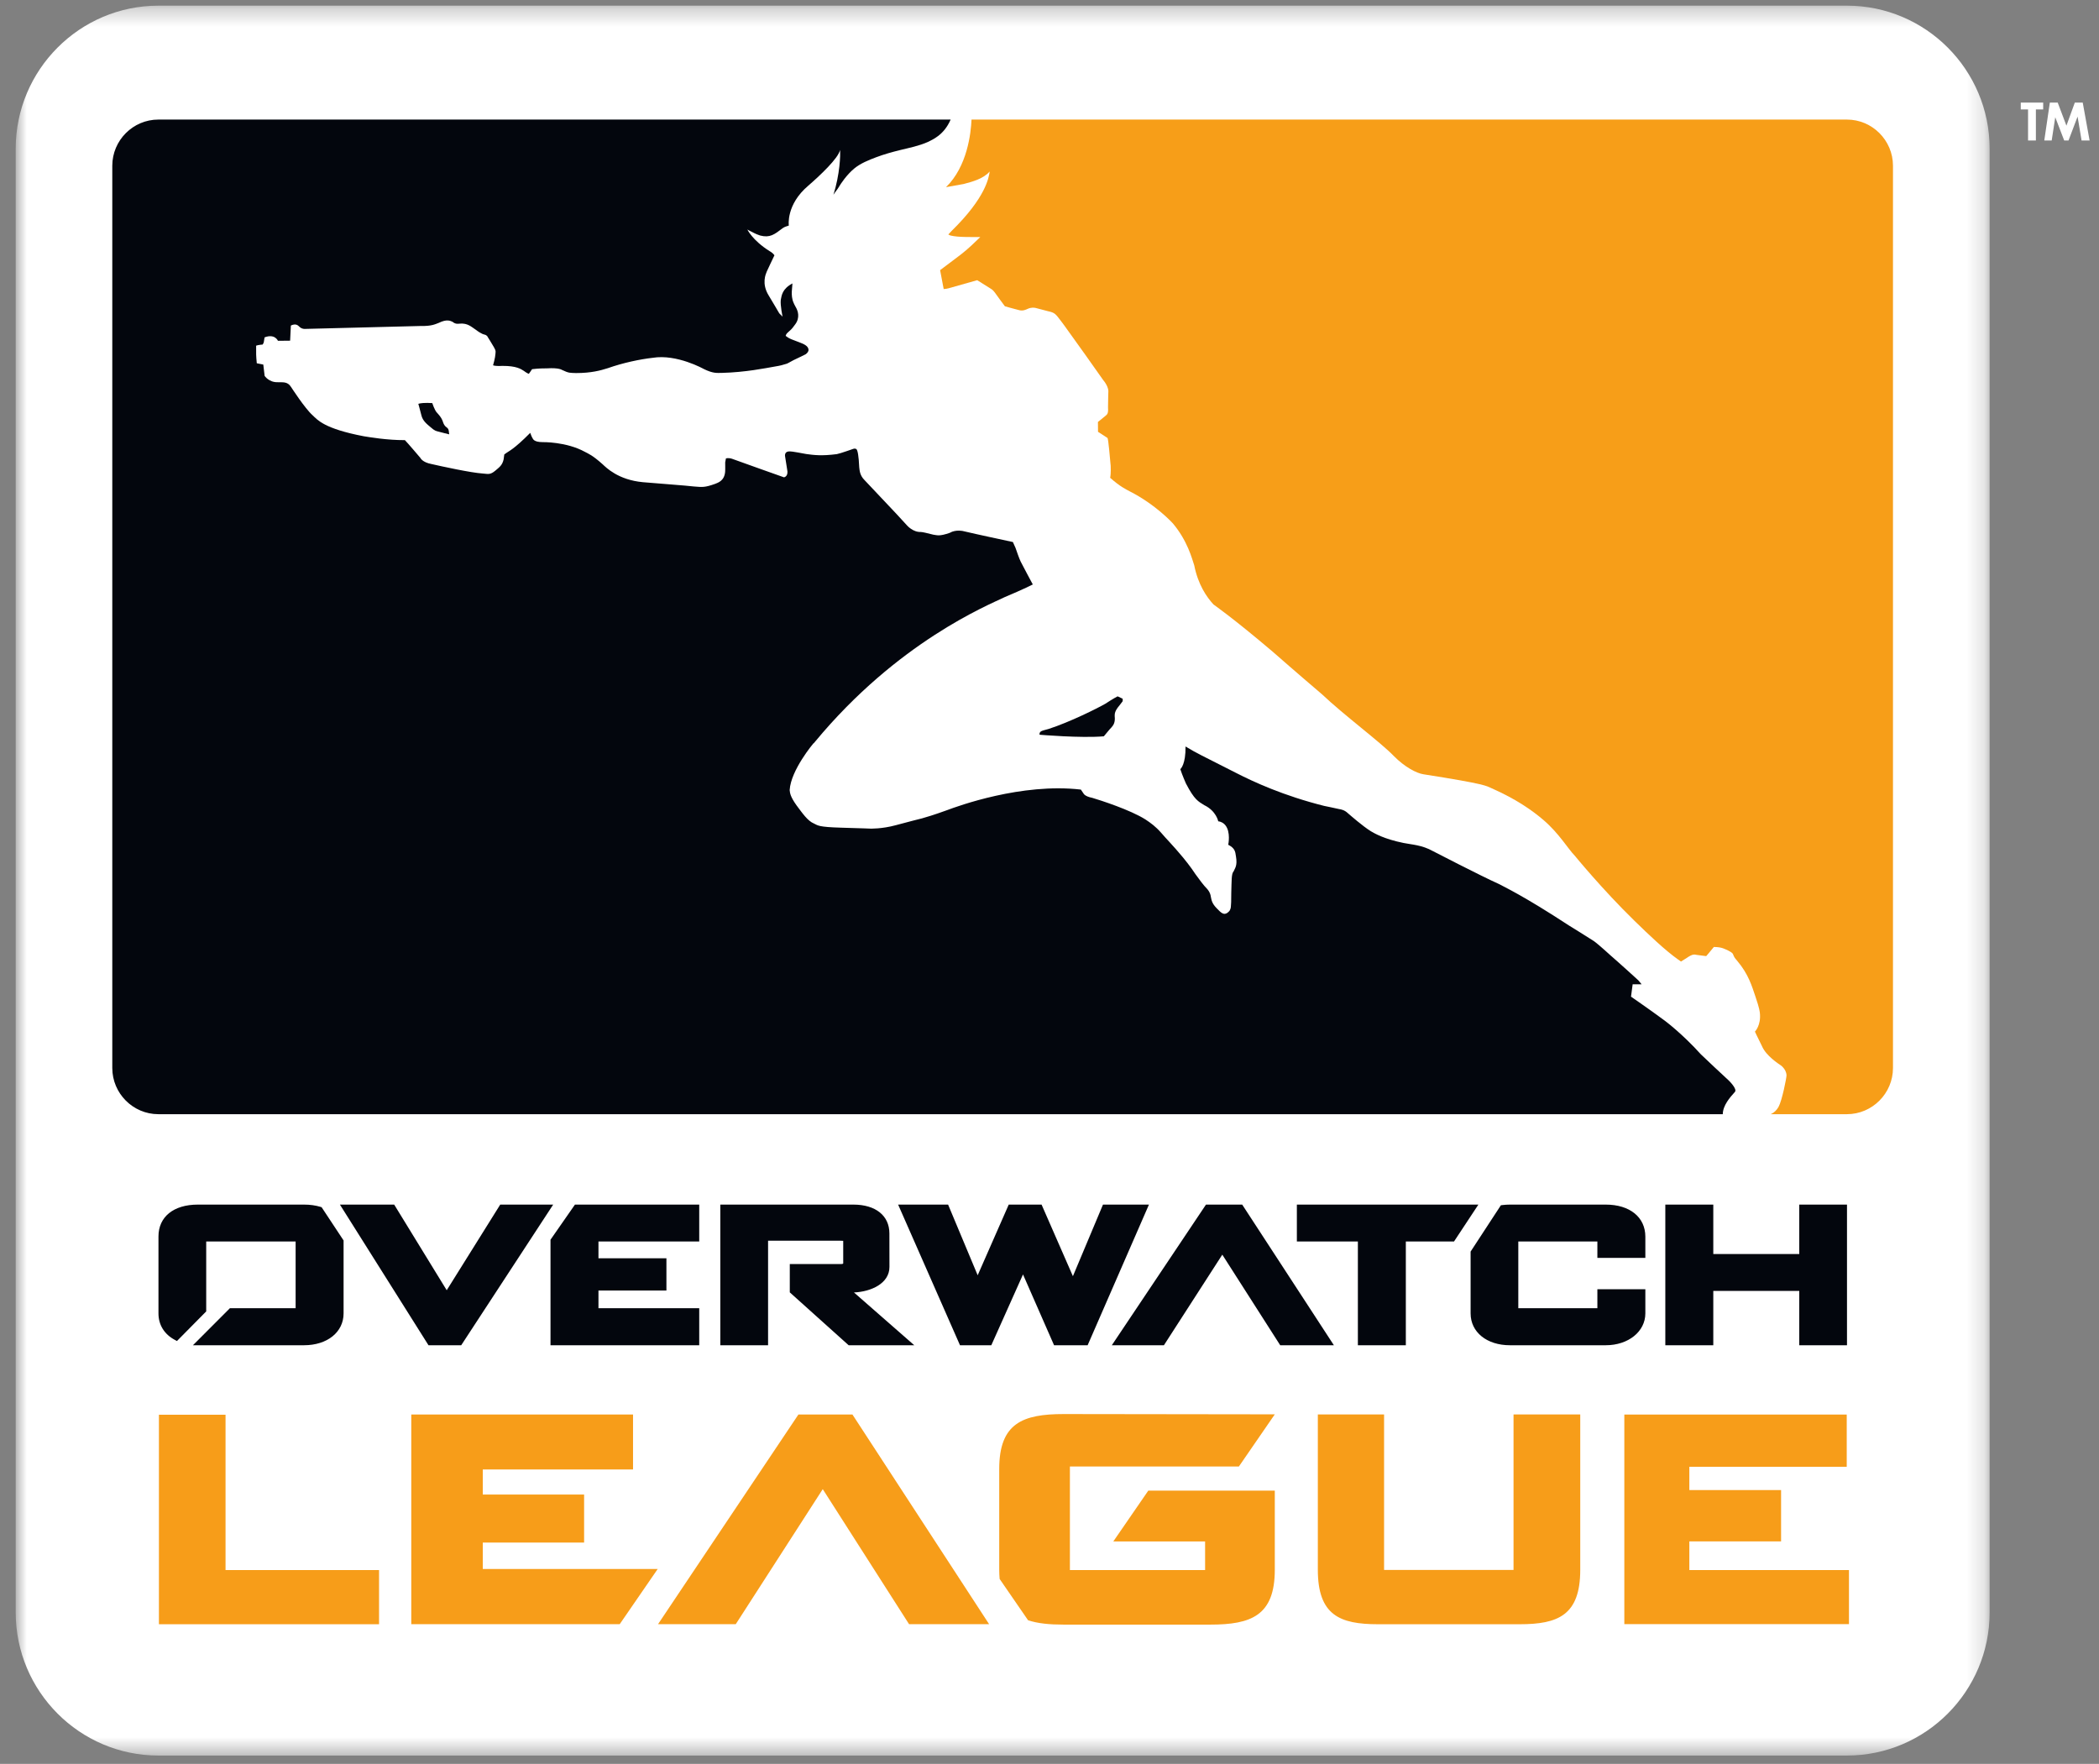
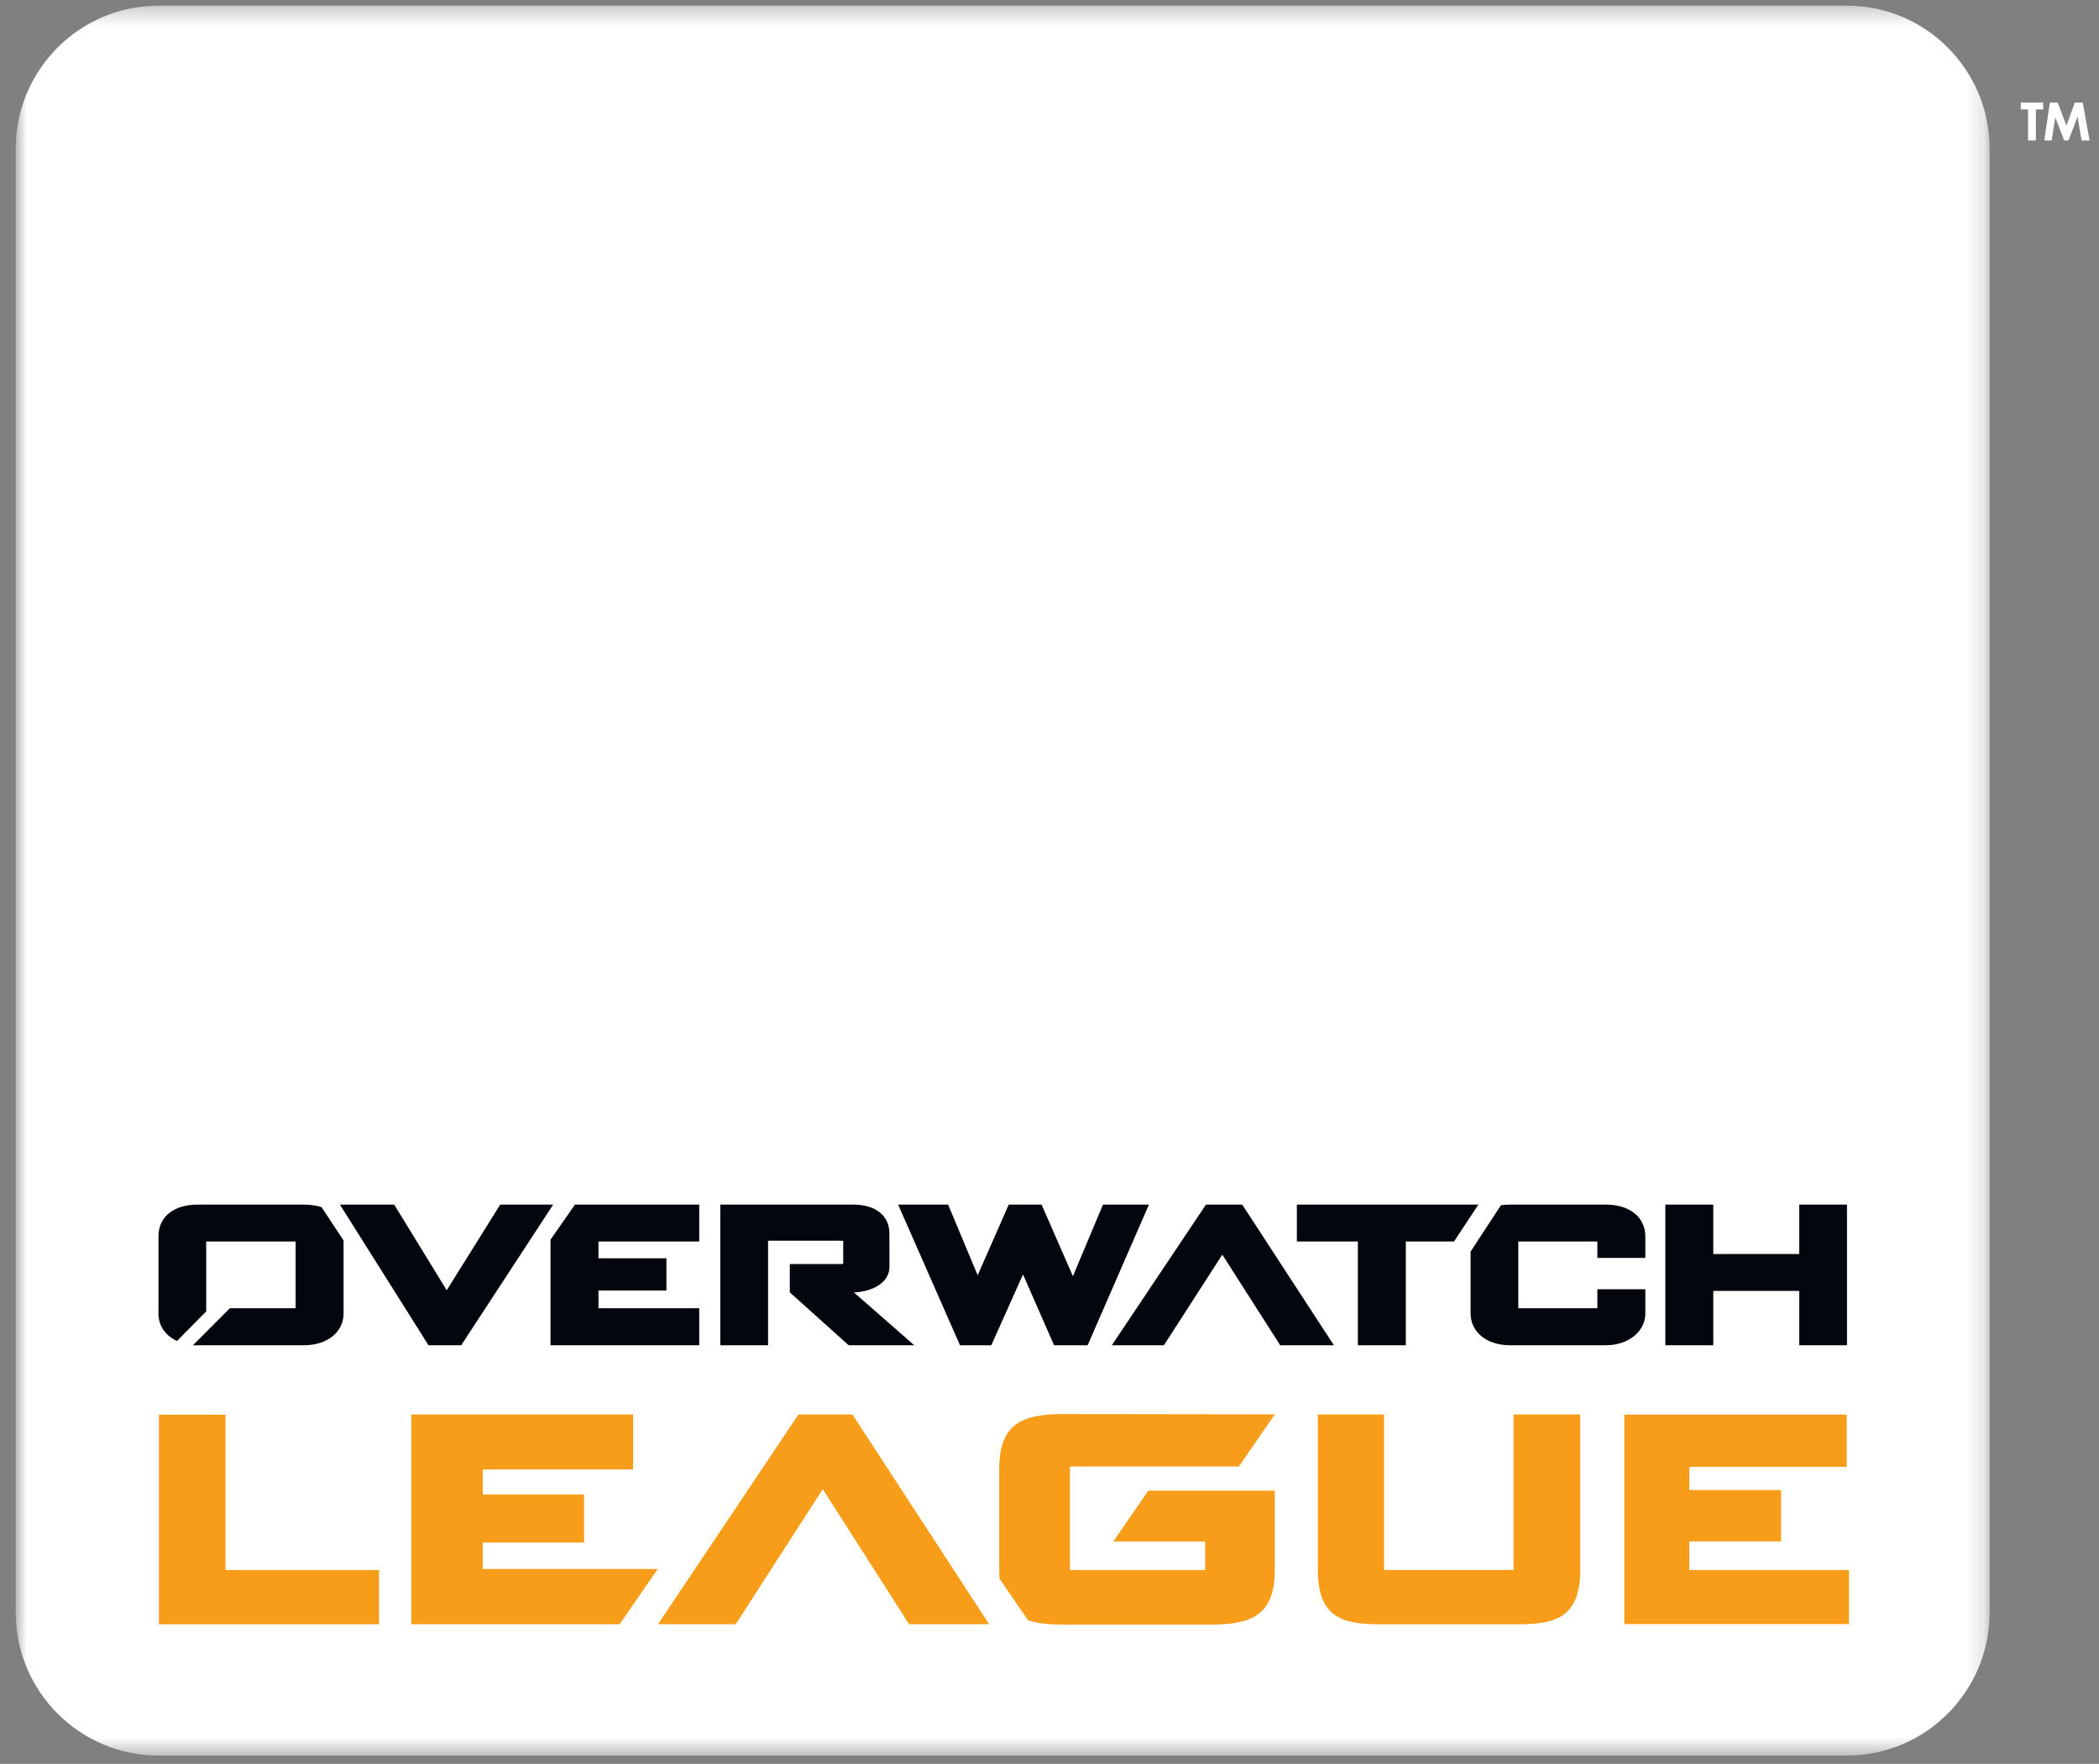
<svg xmlns="http://www.w3.org/2000/svg" width="119" height="100" viewBox="0 0 119 100" fill="none">
  <rect x="0" y="0" width="119" height="100" fill="#808080" stroke="none" />
  <mask id="mask0_269_1087" style="mask-type:alpha" maskUnits="userSpaceOnUse" x="0" y="0" width="113" height="100">
    <path fill-rule="evenodd" clip-rule="evenodd" d="M0.891 0.321H112.8V99.528H0.891V0.321Z" fill="white" />
  </mask>
  <g mask="url(#mask0_269_1087)">
    <path fill-rule="evenodd" clip-rule="evenodd" d="M104.711 0.321H8.98C4.52 0.321 0.89 3.96 0.89 8.433V91.415C0.89 95.888 4.52 99.528 8.98 99.528H104.711C109.171 99.528 112.8 95.888 112.8 91.415V8.433C112.8 3.96 109.171 0.321 104.711 0.321Z" fill="white" />
  </g>
  <path fill-rule="evenodd" clip-rule="evenodd" d="M118.078 5.816H117.629L117.153 7.124L116.659 5.816H116.213L115.898 7.964H116.318L116.52 6.647L117.027 7.964H117.272L117.786 6.609L118.012 7.964H118.467L118.078 5.816ZM114.564 6.203H114.978V7.964H115.422V6.203H115.836V5.816H114.564V6.203Z" fill="white" />
  <path fill-rule="evenodd" clip-rule="evenodd" d="M50.426 71.827L50.423 69.928C50.423 68.919 49.641 68.293 48.38 68.293H40.837V76.267H43.545V70.341H47.651C47.727 70.341 47.775 70.344 47.804 70.348C47.805 70.369 47.805 70.401 47.805 70.431V71.597C47.805 71.618 47.805 71.628 47.804 71.634L47.802 71.637C47.77 71.662 47.703 71.665 47.651 71.665H44.776V73.269L48.114 76.267H51.834L48.414 73.274C49.384 73.233 50.426 72.764 50.426 71.827ZM31.21 70.284V76.267H39.642V74.167H33.929V73.163H37.782V71.337H33.929V70.384H39.642V68.293H32.596L31.21 70.284ZM91.035 68.293H85.604C85.461 68.293 85.316 68.302 85.173 68.32L85.091 68.33L84.855 68.692V68.691L83.374 70.957V74.46C83.374 75.524 84.291 76.267 85.604 76.267H91.035C92.316 76.267 93.281 75.491 93.281 74.46V73.09H90.561V74.167H86.078V70.384H90.561V71.315H93.281V70.111C93.281 69.007 92.399 68.293 91.035 68.293ZM18.172 68.422C17.89 68.336 17.573 68.293 17.233 68.293H11.217C9.84 68.293 8.984 68.986 8.984 70.101V74.46C8.984 75.113 9.316 75.648 9.918 75.966L10.032 76.027L11.691 74.348V70.384H16.76V74.167H13.034L10.938 76.267H17.233C18.555 76.267 19.479 75.524 19.479 74.46V70.326L18.233 68.441L18.172 68.422ZM73.524 68.293V70.384H76.983V76.267H79.702V70.384H82.434L83.815 68.293H73.524ZM28.36 68.293L25.326 73.148L22.348 68.293H19.271L24.293 76.267H26.148L31.362 68.293H28.36ZM68.371 68.293L63.033 76.267H65.987L69.297 71.131L72.58 76.267H75.623L70.425 68.293H68.371ZM102.007 68.293V71.096H97.133V68.293H94.413V76.267H97.133V73.188H102.007V76.267H104.713V68.293H102.007ZM62.532 68.293L60.827 72.352L59.051 68.293H57.189L55.428 72.3L53.751 68.293H50.918L54.426 76.267H56.201L57.998 72.252L59.759 76.267H61.662L65.138 68.293H62.532Z" fill="#03060D" />
  <path fill-rule="evenodd" clip-rule="evenodd" d="M70.237 83.141L72.273 80.184L60.308 80.168C57.992 80.168 56.65 80.677 56.65 83.28V88.994C56.65 89.179 56.659 89.351 56.673 89.516L58.285 91.858C58.836 92.043 59.513 92.105 60.308 92.105H68.614C70.931 92.105 72.273 91.596 72.273 88.994V84.508H65.102L63.117 87.391H68.321L68.322 89.013H60.657V83.141H70.237ZM95.775 89.013V87.386H100.976V84.477H95.775V83.158H104.698V80.197H92.089V92.076H104.825V89.013H95.775ZM85.808 89.005H78.468V80.19H74.713V88.994C74.713 91.578 75.965 92.084 78.126 92.084H86.151C88.329 92.084 89.59 91.578 89.59 88.994V80.19H85.808V89.005ZM12.787 80.206H9.01V92.085H21.49V89.011H12.787V80.206ZM45.265 80.194L37.306 92.082H41.712L46.645 84.425L51.539 92.082H56.077L48.328 80.194H45.265ZM27.371 87.454H33.115V84.73H27.371V83.311H35.889V80.194L23.317 80.193V92.082H35.133L37.288 88.951H27.371V87.454Z" fill="#F79D19" />
-   <path fill-rule="evenodd" clip-rule="evenodd" d="M6.366 60.548V9.398C6.366 7.956 7.541 6.779 8.977 6.779H53.895C53.507 7.679 52.844 7.922 52.601 8.05C52.098 8.274 51.548 8.381 51.018 8.511C50.571 8.621 50.113 8.749 49.676 8.914C49.254 9.073 48.785 9.26 48.431 9.553C48.22 9.728 48.035 9.933 47.866 10.15C47.731 10.324 47.612 10.506 47.499 10.693C47.374 10.855 47.286 10.985 47.251 11.041C47.611 9.898 47.658 8.786 47.622 8.501C47.547 8.961 46.457 9.979 45.825 10.526C44.548 11.608 44.721 12.788 44.721 12.788C44.612 12.83 44.498 12.848 44.386 12.927C43.894 13.299 43.652 13.495 43.098 13.353C42.797 13.253 42.712 13.183 42.575 13.121C42.492 13.082 42.426 13.047 42.37 13.011C42.37 13.011 42.65 13.616 43.621 14.232C43.764 14.313 43.835 14.375 43.906 14.474C43.823 14.652 43.507 15.302 43.466 15.407C43.416 15.536 43.163 16.074 43.578 16.749C43.76 17.043 44.179 17.763 44.179 17.763C44.179 17.763 44.283 17.873 44.368 17.953C44.368 17.953 44.229 17.324 44.265 17.002C44.316 16.75 44.342 16.381 44.926 16.069C44.928 16.162 44.899 16.316 44.89 16.527C44.882 16.718 44.897 16.953 44.988 17.158C44.988 17.158 45.047 17.305 45.166 17.509C45.209 17.605 45.386 18.002 45.071 18.406C44.977 18.527 44.906 18.644 44.766 18.757C44.645 18.871 44.577 18.906 44.541 19.041C44.63 19.102 44.682 19.157 44.862 19.232C44.929 19.259 45.248 19.381 45.339 19.415C45.553 19.496 45.836 19.611 45.839 19.838C45.833 19.956 45.737 20.039 45.673 20.086C45.486 20.176 45.312 20.267 44.984 20.42C44.689 20.589 44.605 20.62 44.605 20.62C44.408 20.685 44.196 20.739 43.976 20.772C43.38 20.876 42.271 21.106 40.921 21.141C40.627 21.143 40.43 21.177 39.902 20.921C39.902 20.921 38.375 20.059 37.001 20.286C36.306 20.363 35.322 20.567 34.457 20.874C34.048 21.003 33.521 21.15 32.66 21.15C32.306 21.135 32.266 21.164 31.853 20.968C31.853 20.968 31.691 20.842 31.02 20.883C30.82 20.883 30.549 20.884 30.166 20.93C30.042 21.117 29.979 21.195 29.979 21.195C29.979 21.195 29.866 21.156 29.697 21.025C29.535 20.923 29.282 20.74 28.486 20.744C28.486 20.744 28.104 20.771 27.954 20.71C27.954 20.71 28.078 20.287 28.09 20.049C28.092 19.925 28.133 19.913 28.003 19.685C27.873 19.457 27.652 19.109 27.652 19.109C27.652 19.109 27.625 19.004 27.459 18.966C27.459 18.966 27.311 18.953 26.968 18.69C26.703 18.514 26.51 18.317 26.08 18.347C25.98 18.356 25.828 18.39 25.66 18.247C25.527 18.185 25.331 18.083 24.882 18.302C24.666 18.384 24.462 18.494 23.861 18.481C23.195 18.499 17.262 18.648 17.262 18.648C17.262 18.648 17.085 18.653 16.945 18.496C16.885 18.446 16.77 18.324 16.49 18.456C16.479 18.705 16.448 19.314 16.448 19.314L15.758 19.321C15.758 19.321 15.582 18.9 14.999 19.128C14.969 19.342 14.947 19.431 14.947 19.431L14.892 19.533C14.892 19.533 14.626 19.553 14.521 19.597C14.516 20.04 14.517 20.165 14.558 20.595C14.872 20.658 14.927 20.668 14.927 20.668L15.003 21.31C15.003 21.31 15.243 21.681 15.738 21.669C15.998 21.686 16.296 21.606 16.5 21.938C16.5 21.938 17.287 23.159 17.722 23.543C18 23.802 18.367 24.301 20.619 24.732C20.933 24.782 21.934 24.956 22.955 24.953C23.075 25.067 23.832 25.959 23.832 25.959C23.832 25.959 23.938 26.21 24.464 26.308C25.046 26.441 26.706 26.804 27.373 26.846C27.692 26.873 27.794 26.924 28.088 26.678C28.296 26.496 28.472 26.392 28.551 26.05L28.59 25.765L28.707 25.68C28.807 25.596 29.108 25.505 30.061 24.54C30.061 24.54 30.144 24.775 30.187 24.833C30.224 24.89 30.258 25.062 30.759 25.066C30.759 25.066 32.104 25.034 33.168 25.621C33.366 25.729 33.574 25.794 34.166 26.322C34.359 26.501 35.045 27.209 36.451 27.337C37.645 27.441 38.839 27.521 39.323 27.579C39.821 27.619 39.944 27.645 40.54 27.433C40.686 27.37 41.06 27.278 41.11 26.755C41.124 26.584 41.11 26.276 41.114 26.217C41.146 26.062 41.155 25.991 41.155 25.991C41.155 25.991 41.285 25.941 41.493 26.007C41.755 26.107 44.447 27.061 44.447 27.061C44.447 27.061 44.723 27.019 44.623 26.596C44.561 26.231 44.509 25.872 44.509 25.872C44.509 25.872 44.456 25.62 44.709 25.594C44.821 25.586 44.88 25.585 45.709 25.74C46.141 25.799 46.573 25.858 47.442 25.746C47.582 25.715 47.767 25.658 47.982 25.583L47.983 25.583C48.379 25.458 48.432 25.388 48.556 25.465C48.627 25.548 48.682 25.836 48.713 26.491C48.736 26.68 48.746 26.95 49.012 27.217C49.283 27.509 50.839 29.153 50.839 29.153L51.42 29.786C51.42 29.786 51.759 30.179 52.199 30.159C52.342 30.169 52.508 30.213 52.913 30.313C53.12 30.335 53.233 30.426 53.861 30.203C53.861 30.203 54.195 29.978 54.755 30.144C55.262 30.267 57.165 30.674 57.425 30.73L57.57 31.054L57.623 31.201C57.623 31.201 57.782 31.669 57.864 31.834C57.958 32.029 58.553 33.135 58.553 33.135C58.553 33.135 58.07 33.387 56.963 33.852C55.996 34.317 50.888 36.397 46.203 42.057C46.203 42.057 46.178 42.086 46.135 42.138L46.115 42.145C46.115 42.145 44.835 43.658 44.769 44.793C44.789 44.963 44.8 45.152 45.152 45.65C45.486 46.091 45.782 46.542 46.151 46.691C46.368 46.793 46.378 46.887 47.688 46.924C48.998 46.961 49.338 46.977 49.338 46.977C49.338 46.977 49.988 47 50.778 46.786C51.615 46.561 52.076 46.444 52.273 46.396C52.537 46.318 52.866 46.23 53.692 45.931C54.284 45.708 57.912 44.375 61.278 44.764L61.431 44.989C61.431 44.989 61.498 45.15 61.923 45.232C62.356 45.36 64.087 45.914 64.948 46.464C65.241 46.66 65.507 46.847 65.83 47.213C66.087 47.523 66.477 47.898 67.076 48.621C67.076 48.621 67.504 49.137 67.781 49.569C67.971 49.833 68.248 50.209 68.428 50.386C68.428 50.386 68.618 50.573 68.648 50.848C68.687 51.046 68.718 51.225 68.974 51.488C69.211 51.722 69.402 51.994 69.71 51.633C69.775 51.481 69.803 51.556 69.805 50.621C69.828 49.959 69.806 49.534 69.938 49.401C70.011 49.221 70.162 49.087 70.072 48.558C70.032 48.256 70.002 48.087 69.633 47.892C69.633 47.892 69.789 47.173 69.465 46.778C69.386 46.68 69.251 46.584 69.067 46.563C69.067 46.563 68.955 45.976 68.275 45.648C67.938 45.435 67.725 45.362 67.234 44.417C67.234 44.417 67.019 43.931 66.917 43.608C66.944 43.579 67.225 43.327 67.212 42.321C67.506 42.5 67.809 42.669 68.115 42.824C68.115 42.824 69.72 43.637 70.098 43.83C71.064 44.323 72.754 45.109 75.069 45.689C75.069 45.689 75.801 45.839 75.913 45.868C76.039 45.888 76.224 45.922 76.411 46.099C76.547 46.216 77.25 46.833 77.719 47.126C77.928 47.248 78.466 47.567 79.579 47.792C80.032 47.886 80.614 47.9 81.248 48.258C81.248 48.258 83.963 49.663 84.969 50.113C85.247 50.265 86.384 50.788 88.947 52.468C88.947 52.468 90.012 53.124 90.363 53.354C90.476 53.433 90.749 53.658 91.292 54.152C91.863 54.646 92.882 55.577 92.882 55.577L93.068 55.802H92.561L92.468 56.503C92.468 56.503 93.586 57.275 94.406 57.884C94.406 57.884 95.392 58.622 96.423 59.768C96.741 60.072 97.525 60.815 98.018 61.266C98.018 61.266 98.508 61.741 98.358 61.905C98.073 62.219 97.675 62.675 97.671 63.167H8.977C7.541 63.167 6.366 61.989 6.366 60.548Z" fill="#03060D" />
  <path fill-rule="evenodd" clip-rule="evenodd" d="M52.886 10.802C52.883 10.803 52.881 10.804 52.878 10.805L52.881 10.801L52.886 10.802Z" fill="#F79E18" />
-   <path fill-rule="evenodd" clip-rule="evenodd" d="M25.468 24.624C25.468 24.624 24.96 24.502 24.862 24.471C24.733 24.434 24.659 24.443 24.404 24.213C24.239 24.07 23.961 23.871 23.889 23.539C23.802 23.194 23.717 22.896 23.717 22.896C23.717 22.896 23.85 22.838 24.233 22.842C24.422 22.846 24.507 22.853 24.507 22.853C24.507 22.853 24.631 23.225 24.748 23.368C24.884 23.523 25.011 23.641 25.099 23.881C25.136 23.981 25.162 24.102 25.293 24.206C25.354 24.259 25.442 24.287 25.452 24.519C25.464 24.586 25.468 24.624 25.468 24.624Z" fill="#03060D" />
-   <path fill-rule="evenodd" clip-rule="evenodd" d="M63.026 41.224C62.863 41.392 62.789 41.503 62.58 41.744C61.283 41.856 58.935 41.654 58.935 41.654C58.916 41.424 59.108 41.431 59.448 41.327C60.65 40.939 62.208 40.161 62.666 39.898C63.133 39.591 63.362 39.478 63.362 39.478L63.649 39.614L63.65 39.752L63.467 39.993C63.203 40.3 63.195 40.457 63.196 40.595C63.236 40.955 63.127 41.103 63.026 41.224Z" fill="#03060D" />
-   <path fill-rule="evenodd" clip-rule="evenodd" d="M107.32 60.548C107.32 61.989 106.145 63.167 104.709 63.167H100.393C100.596 63.073 100.735 62.929 100.836 62.746C101.027 62.4 101.296 61.08 101.285 60.945C101.275 60.809 101.214 60.624 101.007 60.434C100.802 60.287 100.133 59.866 99.894 59.312C99.641 58.807 99.493 58.486 99.493 58.486C99.493 58.486 99.855 58.127 99.772 57.413C99.751 57.305 99.762 57.208 99.528 56.517C99.322 55.914 99.138 55.239 98.483 54.465C98.361 54.324 98.322 54.279 98.263 54.128C98.24 54.074 98.248 54.03 98.004 53.903C97.78 53.805 97.643 53.692 97.165 53.687C96.954 53.951 96.731 54.206 96.731 54.206C96.731 54.206 96.403 54.167 96.203 54.138C96.08 54.118 95.988 54.059 95.642 54.299C95.48 54.402 95.372 54.469 95.303 54.513C95.303 54.513 95.245 54.474 95.127 54.391C94.397 53.871 93.502 53.021 92.642 52.182C90.84 50.422 89.285 48.52 89.285 48.52C88.875 48.096 88.396 47.257 87.504 46.49C86.883 45.956 85.957 45.302 84.568 44.691C84.254 44.553 84.278 44.457 80.69 43.895C80.308 43.835 79.638 43.49 79.017 42.858C78.295 42.102 76.166 40.52 74.95 39.363C74.95 39.363 73.376 38.023 72.162 36.954C69.915 35.045 68.8 34.273 68.8 34.273C68.402 33.841 67.92 33.137 67.705 32.047C67.573 31.659 67.33 30.671 66.494 29.672C66.494 29.672 65.525 28.601 64.033 27.848C63.835 27.738 63.498 27.589 62.939 27.088C62.991 26.831 62.969 26.413 62.969 26.413C62.922 25.92 62.842 24.939 62.79 24.831C62.395 24.569 62.251 24.481 62.251 24.481L62.246 23.923C62.246 23.923 62.424 23.776 62.632 23.61C62.739 23.504 62.847 23.515 62.818 23.095C62.82 22.689 62.836 22.218 62.836 22.218C62.836 22.218 62.88 21.944 62.526 21.522C62.184 21.031 60.897 19.22 60.341 18.455C60.341 18.455 60.052 18.062 59.944 17.933C59.861 17.845 59.79 17.719 59.446 17.651C59.102 17.558 58.874 17.502 58.722 17.461C58.643 17.444 58.474 17.412 58.254 17.514C58.172 17.55 57.988 17.649 57.757 17.578C57.522 17.522 56.971 17.364 56.971 17.364C56.842 17.197 56.539 16.78 56.404 16.589C56.324 16.492 56.288 16.43 56.11 16.33C55.876 16.179 55.402 15.885 55.402 15.885L53.834 16.328C53.834 16.328 53.762 16.353 53.653 16.371C53.552 16.379 53.501 16.387 53.501 16.387L53.298 15.315L54.163 14.665C54.163 14.665 54.7 14.276 55.076 13.916L55.577 13.438C55.033 13.438 54.312 13.455 53.908 13.356C53.908 13.356 53.815 13.332 53.765 13.291L53.951 13.091C55.884 11.202 56.059 10.071 56.109 9.724C55.725 10.159 55.084 10.308 54.637 10.431C54.171 10.511 53.863 10.566 53.633 10.611C54.839 9.439 55.046 7.551 55.079 6.779H104.709C106.145 6.779 107.32 7.956 107.32 9.398V60.548Z" fill="#F79E18" />
</svg>